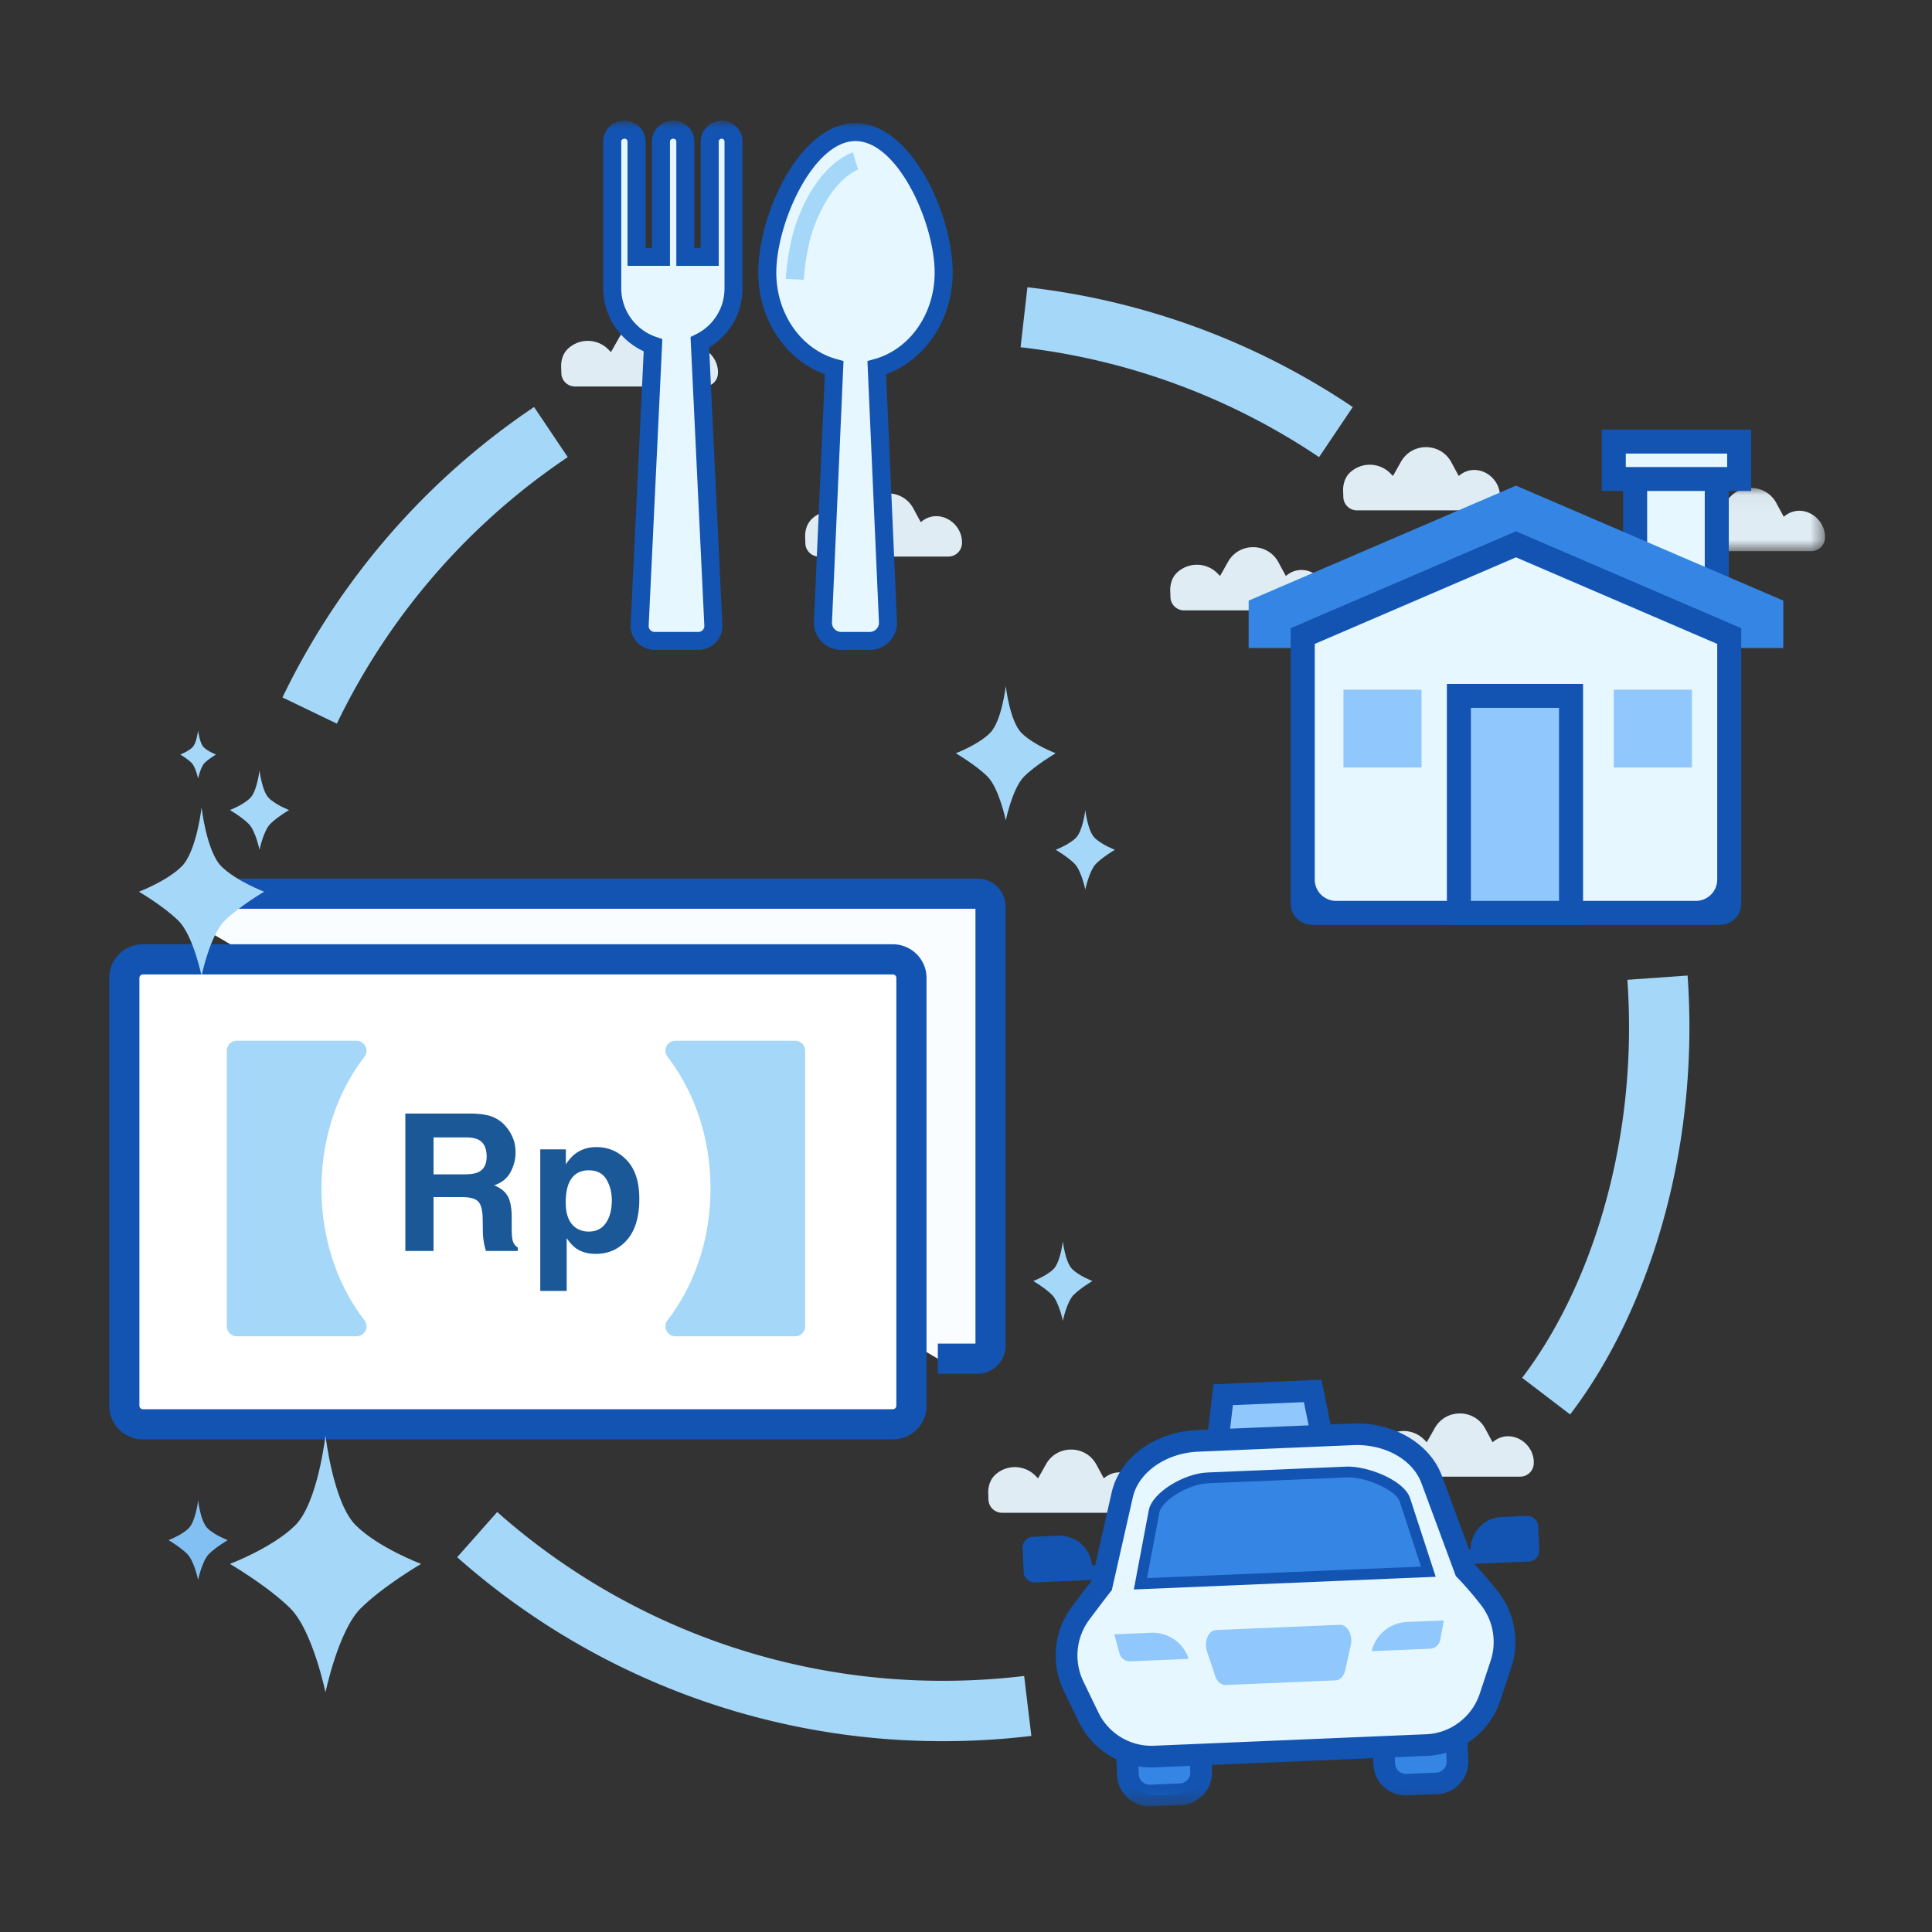
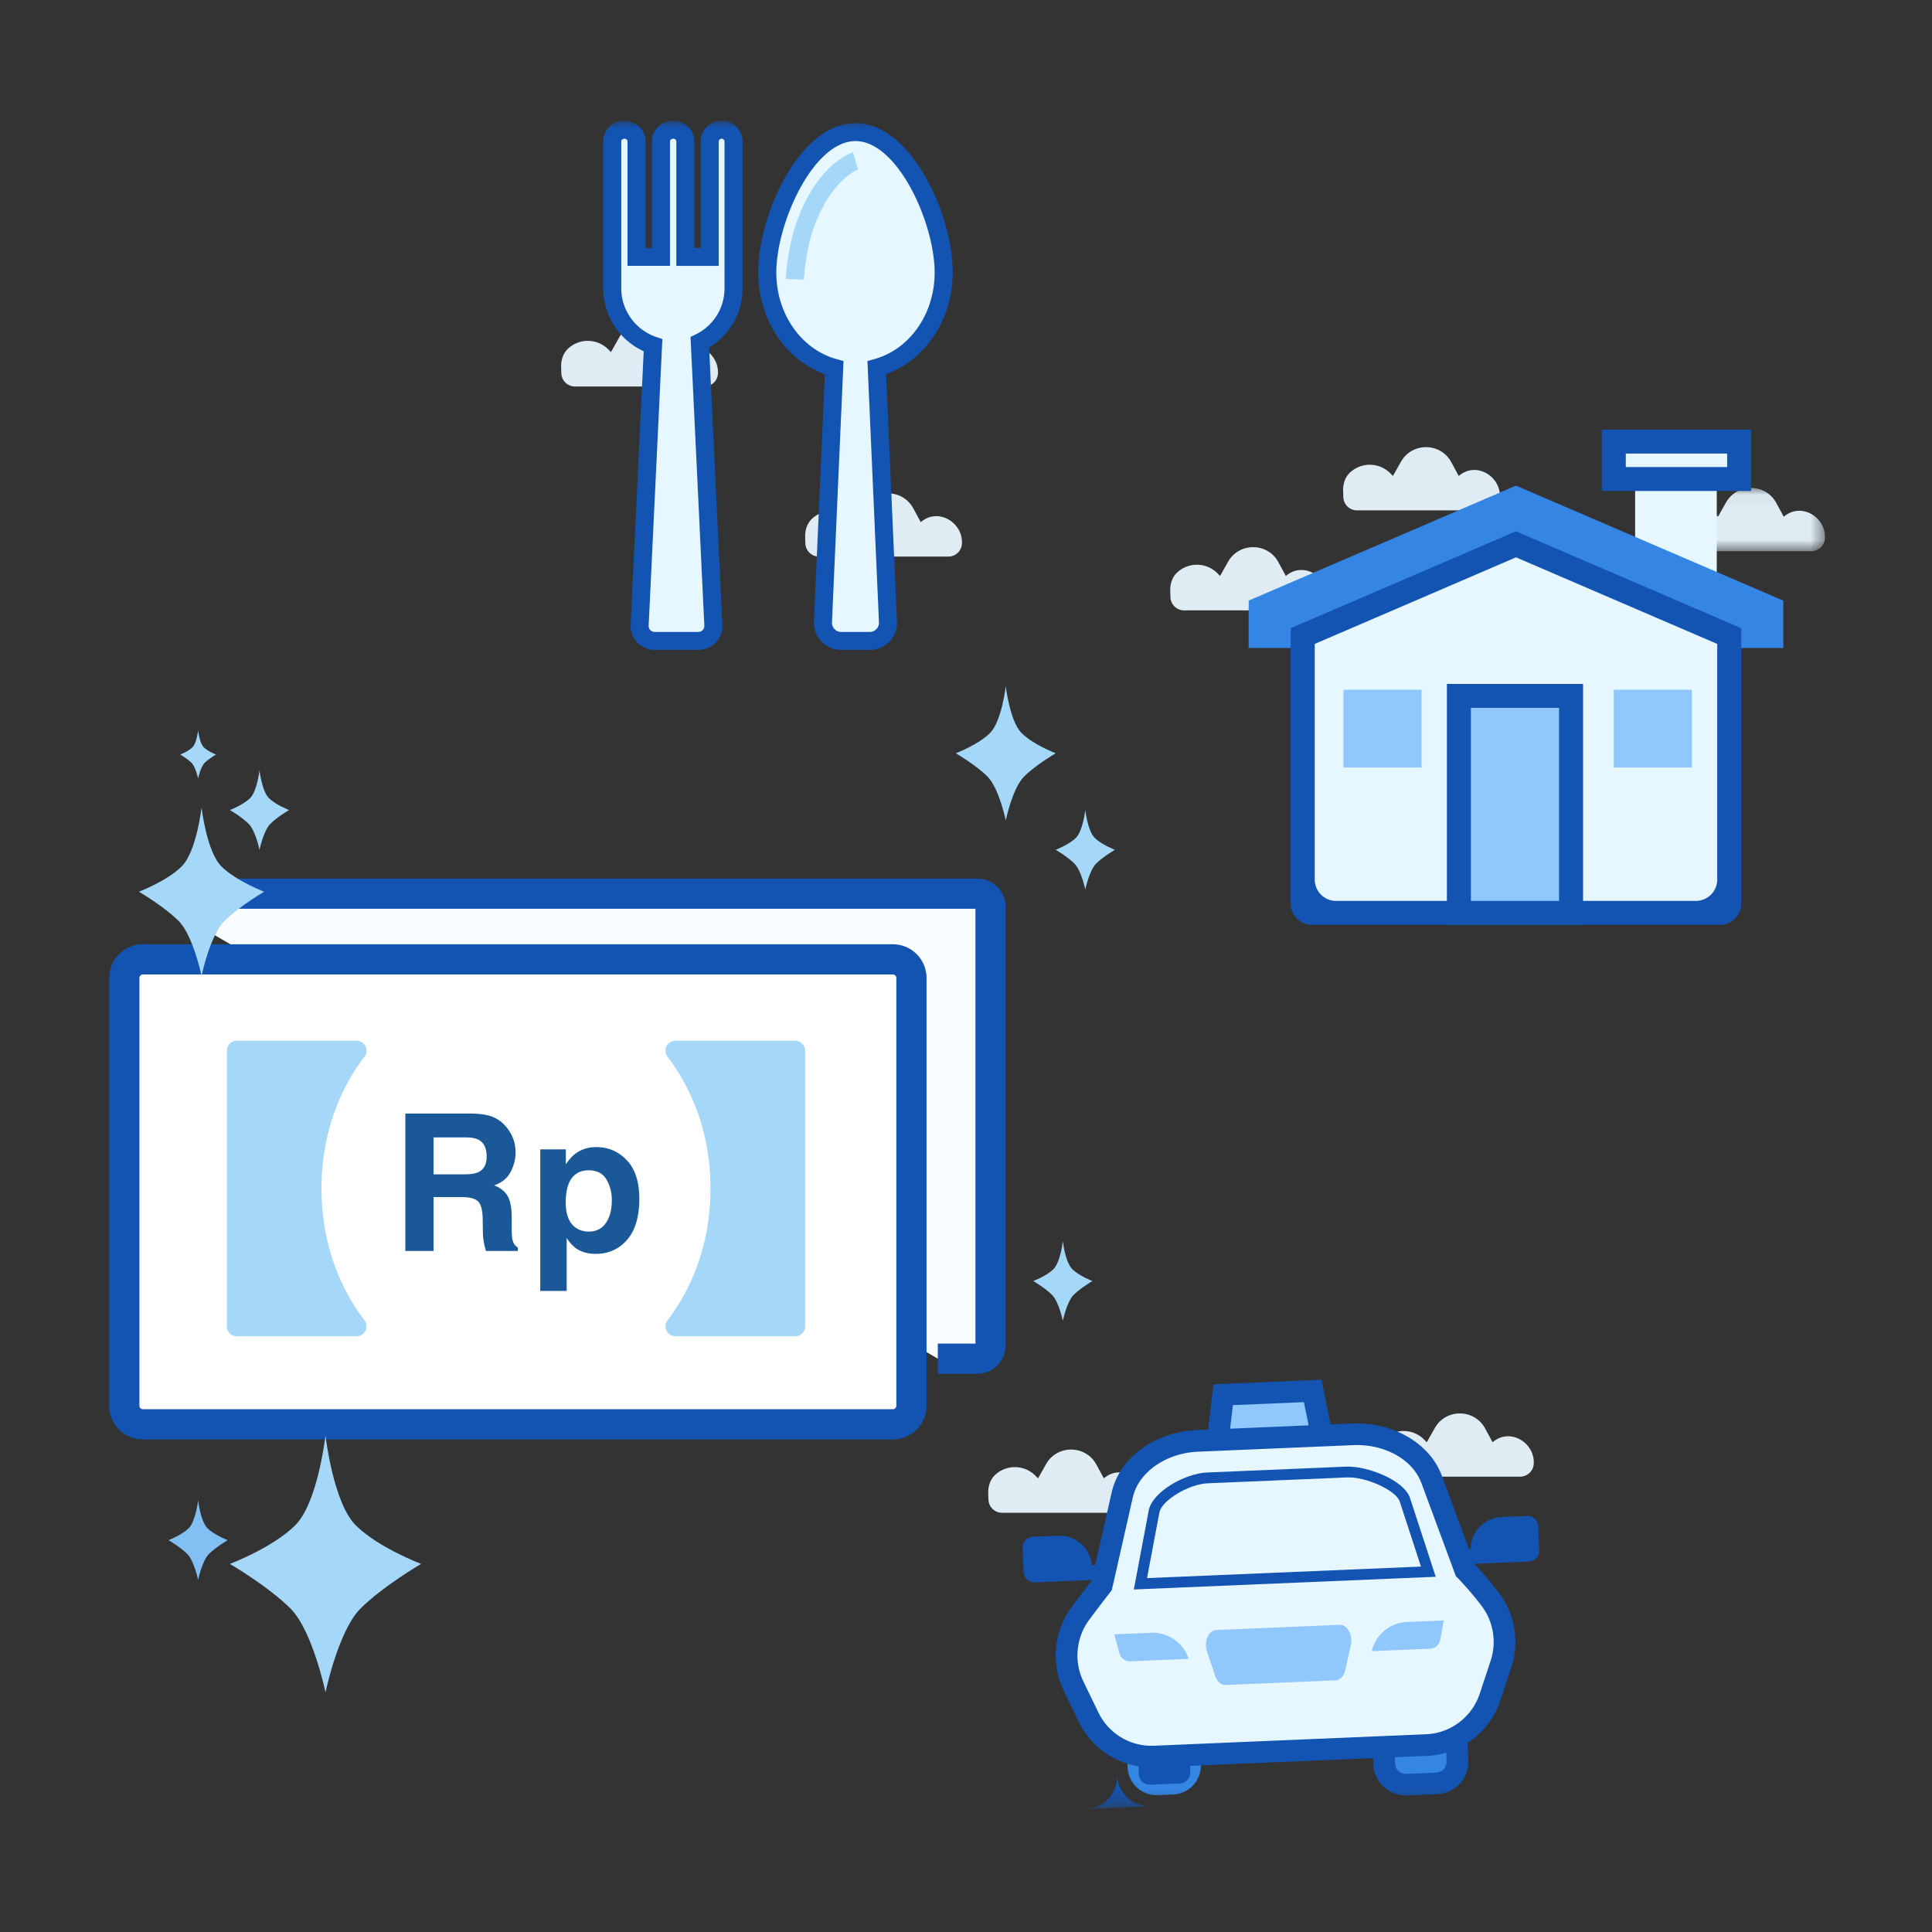
<svg xmlns="http://www.w3.org/2000/svg" xmlns:xlink="http://www.w3.org/1999/xlink" width="128" height="128" viewBox="0 0 128 128">
  <rect x="0" y="0" width="128" height="128" fill="#333333" stroke="none" />
  <title>ic-mengatur gaji</title>
  <defs>
    <path id="a" d="M10.475 4.229V.04H.085V4.23h10.39z" />
    <path id="c" d="M0 111.672h113.91V0H0z" />
  </defs>
  <g transform="translate(7 8)" fill="none" fill-rule="evenodd">
    <g transform="translate(103.434 24.288)">
      <mask id="b" fill="#fff">
        <use xlink:href="#a" />
      </mask>
      <path d="M10.473 3.37v-.003c.062-1.317-1.387-2.28-2.509-1.58-.075.049-.15.102-.22.162l-.49-.908c-.711-1.32-2.606-1.337-3.34-.03l-.529.938-.178-.18a1.915 1.915 0 0 0-2.683-.032c-.317.306-.453.755-.439 1.194l.014.424a.902.902 0 0 0 .903.874h8.566a.903.903 0 0 0 .905-.86" fill="#DFECF4" mask="url(#b)" />
    </g>
    <path d="M92.374 24.954v-.002c.062-1.317-1.386-2.28-2.509-1.58-.075.049-.15.102-.22.162l-.49-.908c-.71-1.32-2.604-1.337-3.34-.03l-.529.938-.178-.181a1.915 1.915 0 0 0-2.683-.03c-.316.304-.452.754-.439 1.193l.014.423a.902.902 0 0 0 .905.874h8.565a.903.903 0 0 0 .904-.859M56.732 28.015v-.002c.062-1.317-1.387-2.28-2.51-1.58-.074.049-.149.102-.22.162l-.49-.908c-.71-1.32-2.604-1.337-3.34-.03l-.528.938-.178-.18a1.915 1.915 0 0 0-2.683-.032c-.317.306-.453.755-.44 1.194l.014.424a.902.902 0 0 0 .904.873h8.566a.903.903 0 0 0 .905-.859M40.566 16.748v-.003c.062-1.317-1.387-2.28-2.509-1.579-.075.048-.15.101-.22.161l-.49-.908c-.711-1.32-2.605-1.337-3.34-.03l-.53.938-.177-.18a1.915 1.915 0 0 0-2.683-.031c-.317.305-.453.754-.44 1.194l.014.423a.902.902 0 0 0 .905.874h8.565a.903.903 0 0 0 .905-.86M94.616 88.973v-.002c.062-1.317-1.387-2.28-2.509-1.58-.075.049-.15.102-.22.162l-.49-.908c-.711-1.32-2.605-1.337-3.34-.03l-.53.938-.177-.18a1.915 1.915 0 0 0-2.683-.032c-.317.306-.453.755-.44 1.194l.014.424a.902.902 0 0 0 .905.873h8.565a.903.903 0 0 0 .905-.859M68.861 91.366v-.003c.062-1.317-1.386-2.28-2.509-1.579-.075.048-.15.1-.22.161l-.49-.908c-.711-1.32-2.606-1.337-3.34-.03l-.529.938-.178-.18a1.915 1.915 0 0 0-2.683-.031c-.316.305-.452.754-.439 1.193l.014.424a.902.902 0 0 0 .903.874h8.567a.903.903 0 0 0 .904-.86M80.92 31.58v-.002c.062-1.317-1.387-2.28-2.51-1.58-.074.049-.149.102-.22.162l-.49-.908c-.71-1.32-2.605-1.337-3.34-.03l-.528.938-.178-.181a1.915 1.915 0 0 0-2.683-.03c-.317.304-.453.754-.44 1.193l.014.423a.902.902 0 0 0 .904.874h8.566a.903.903 0 0 0 .905-.859" fill="#DFECF4" />
-     <path d="M60.842 13.019a46.378 46.378 0 0 1 20.667 7.608M13.516 39.075a46.577 46.577 0 0 1 15.983-18.45M61.091 105.023c-1.84.221-3.705.334-5.59.334a46.452 46.452 0 0 1-30.886-11.685M102.812 56.773c.798 11.26-2.595 21.46-7.376 27.725" stroke="#A5D7F9" stroke-width="4" />
    <path d="M6.478 53.517v-1.439c0-.48.39-.87.874-.87h50.402c.482 0 .873.39.873.87v29.067c0 .48-.391.87-.873.87h-2.622" fill="#FAFDFF" />
    <path d="M6.478 53.517v-1.439c0-.48.39-.87.874-.87h50.402c.482 0 .873.39.873.87v29.067c0 .48-.391.87-.873.87h-2.622" stroke="#1354B2" stroke-width="2" />
    <path d="M52.149 86.365H2.472a1.234 1.234 0 0 1-1.236-1.23V56.79c0-.68.553-1.23 1.236-1.23h49.677c.682 0 1.236.55 1.236 1.23v28.345c0 .679-.554 1.23-1.236 1.23" fill="#FFF" />
    <path d="M52.149 86.365H2.472a1.234 1.234 0 0 1-1.236-1.23V56.79c0-.68.553-1.23 1.236-1.23h49.677c.682 0 1.236.55 1.236 1.23v28.345c0 .679-.554 1.23-1.236 1.23z" stroke="#1354B2" stroke-width="2" />
    <path d="M21.723 67.356v2.446h2.057c.406 0 .713-.048.918-.148.36-.172.544-.514.544-1.025 0-.551-.176-.922-.525-1.111-.197-.108-.492-.162-.885-.162h-2.109zm3.95-1.346c.337.144.62.357.854.636.194.23.348.486.46.766.115.28.17.6.17.957 0 .433-.11.858-.328 1.277-.219.417-.582.712-1.088.886.424.168.72.408.899.718.175.312.262.787.262 1.424v.612c0 .416.017.698.052.846.05.235.167.408.352.52v.228h-2.109a4.426 4.426 0 0 1-.205-1.273l-.013-.846c-.008-.58-.109-.968-.3-1.161-.195-.193-.558-.29-1.09-.29h-1.866v3.57h-1.868v-9.105h4.374c.625.012 1.106.09 1.444.235zM33.174 70.136c-.24-.399-.632-.6-1.17-.6-.647 0-1.092.304-1.336.91-.124.32-.187.728-.187 1.223 0 .781.21 1.331.634 1.649.25.184.546.277.89.277.496 0 .877-.19 1.135-.569.264-.378.395-.882.395-1.513 0-.519-.122-.978-.361-1.377m1.354-1.266c.553.58.828 1.432.828 2.557 0 1.186-.268 2.09-.808 2.712-.539.621-1.232.933-2.081.933-.542 0-.993-.135-1.35-.402a2.626 2.626 0 0 1-.573-.648v3.507h-1.75v-9.382h1.695v.995c.19-.292.393-.523.612-.692.393-.3.863-.452 1.409-.452.795 0 1.467.29 2.018.872" fill="#1B5898" />
    <path d="M37.75 80.531a.66.66 0 0 1-.518-1.07c1.123-1.457 2.839-4.392 2.839-8.72 0-4.325-1.716-7.26-2.84-8.718a.66.66 0 0 1 .52-1.07h7.93c.365 0 .662.296.662.66v18.259c0 .364-.297.66-.663.66h-7.93zM16.62 80.531a.66.66 0 0 0 .519-1.07c-1.123-1.457-2.839-4.392-2.839-8.72 0-4.325 1.716-7.26 2.839-8.718a.66.66 0 0 0-.52-1.07H8.69a.661.661 0 0 0-.662.66v18.259c0 .364.296.66.662.66h7.93z" fill="#A5D7F9" />
    <mask id="d" fill="#fff">
      <use xlink:href="#c" />
    </mask>
    <path fill="#E6F7FF" mask="url(#d)" d="M101.332 31.138h5.408v-7.832h-5.408z" />
-     <path d="M102.128 30.346h3.816v-6.248h-3.816v6.248zm-1.592 1.585h7v-9.418h-7v9.418z" fill="#1354B2" mask="url(#d)" />
    <path fill="#3585E5" mask="url(#d)" d="M111.149 34.932H75.727v-3.14l17.711-7.618 17.711 7.618z" />
    <path fill="#E6F7FF" mask="url(#d)" d="M107.567 52.48H79.308V34.14l14.13-6.077 14.129 6.077z" />
    <path d="M81.524 51.687h23.827c.784 0 1.42-.632 1.42-1.413V34.661l-13.333-5.736-13.333 5.736v15.613c0 .78.635 1.413 1.419 1.413m25.42 1.585H79.931a1.416 1.416 0 0 1-1.419-1.413V33.62l14.925-6.42 14.925 6.42v18.24c0 .78-.636 1.413-1.42 1.413" fill="#1354B2" mask="url(#d)" />
    <path fill="#E6F7FF" mask="url(#d)" d="M99.917 23.735h8.308v-2.477h-8.308z" />
    <path d="M100.713 22.943h6.716v-.893h-6.716v.893zm-1.592 1.585h9.9v-4.063h-9.9v4.063z" fill="#1354B2" mask="url(#d)" />
    <path fill="#90C7FC" mask="url(#d)" d="M89.656 52.48h7.43V38.103h-7.43z" />
    <path d="M90.452 51.687h5.838V38.896h-5.838v12.791zm-1.592 1.585h9.022V37.311H88.86v15.961z" fill="#1354B2" mask="url(#d)" />
    <path fill="#90C7FC" mask="url(#d)" d="M99.917 42.848h5.174v-5.152h-5.174zM82.007 42.848h5.174v-5.152h-5.174z" />
    <path d="M94.162 92.437l-1.67.07a2.148 2.148 0 0 0-2.06 2.138l-2.112.09.04.971 2.822-.119.434-.019 2.675-.112a.719.719 0 0 0 .688-.745l-.068-1.588a.718.718 0 0 0-.749-.686M61.44 93.816l1.67-.07a2.15 2.15 0 0 1 2.234 1.957l2.112-.089.04.971-2.82.119-.433.018-2.675.113a.718.718 0 0 1-.749-.685l-.068-1.588a.718.718 0 0 1 .688-.746" fill="#1354B2" mask="url(#d)" />
    <path fill="#90C7FC" mask="url(#d)" d="M80.877 88.596l-7.367.31.529-4.504 5.93-.25z" />
    <path d="M74.323 88.155l5.68-.239-.617-3.021-4.704.198-.36 3.062zm7.428 1.121l-9.054.382.699-5.945 7.155-.302 1.2 5.865z" fill="#1354B2" mask="url(#d)" />
    <path d="M70.718 110.892l-1.006.042a1.92 1.92 0 0 1-2.003-1.833l-.224-5.243 4.852-.204.223 5.243a1.92 1.92 0 0 1-1.842 1.995" fill="#3585E5" mask="url(#d)" />
-     <path d="M68.235 104.544l.212 5.01a.72.72 0 0 0 .75.686l1.977-.084a.718.718 0 0 0 .687-.746l-.213-5.01-3.413.144zm3 7.043l-1.977.084a2.159 2.159 0 0 1-2.248-2.057l-.273-6.441 6.288-.265.273 6.442a2.154 2.154 0 0 1-2.064 2.237z" fill="#1354B2" mask="url(#d)" />
+     <path d="M68.235 104.544l.212 5.01a.72.72 0 0 0 .75.686l1.977-.084a.718.718 0 0 0 .687-.746l-.213-5.01-3.413.144zm3 7.043l-1.977.084a2.159 2.159 0 0 1-2.248-2.057a2.154 2.154 0 0 1-2.064 2.237z" fill="#1354B2" mask="url(#d)" />
    <path d="M87.698 110.176l-1.006.042a1.92 1.92 0 0 1-2.004-1.832l-.223-5.243 4.852-.205.222 5.242a1.92 1.92 0 0 1-1.841 1.996" fill="#3585E5" mask="url(#d)" />
    <path d="M85.214 103.828l.213 5.01a.72.72 0 0 0 .749.686l1.977-.084a.718.718 0 0 0 .687-.745l-.212-5.01-3.414.143zm3 7.044l-1.977.084a2.159 2.159 0 0 1-2.248-2.057l-.273-6.442 6.289-.265.273 6.442a2.154 2.154 0 0 1-2.064 2.238z" fill="#1354B2" mask="url(#d)" />
    <path d="M91.688 97.902c-.92-1.182-1.615-1.878-1.615-1.878l-2.222-6.007c-.69-1.861-2.84-3.09-5.233-2.989l-10.265.434c-2.472.103-4.552 1.594-5.002 3.582l-1.358 5.996s-.513.648-1.345 1.766l-.053.071a4.7 4.7 0 0 0-.457 4.853l.981 2.027a4.628 4.628 0 0 0 4.354 2.618l8.99-.38 9.067-.38a4.625 4.625 0 0 0 4.189-3.179l.72-2.168a4.706 4.706 0 0 0-.75-4.366" fill="#E6F7FF" mask="url(#d)" />
    <path d="M72.384 88.177c-2.134.09-3.954 1.362-4.332 3.025l-1.393 6.152-.102.128c-.002.004-.51.647-1.33 1.75l-.054.07a3.97 3.97 0 0 0-.388 4.116l.981 2.028a3.909 3.909 0 0 0 3.676 2.214l18.059-.762c1.604-.067 3.025-1.147 3.536-2.687l.718-2.169a3.98 3.98 0 0 0-.634-3.702 21.894 21.894 0 0 0-1.558-1.81l-.11-.11-2.278-6.156c-.582-1.57-2.443-2.608-4.527-2.52l-10.264.433zm15.177 20.152l-18.057.762a5.35 5.35 0 0 1-5.033-3.023l-.981-2.027a5.39 5.39 0 0 1 .528-5.591l.053-.072a88.363 88.363 0 0 1 1.255-1.654l1.323-5.837c.525-2.32 2.859-4.024 5.674-4.142l10.265-.432c2.7-.114 5.141 1.307 5.937 3.456l2.17 5.866c.239.25.83.889 1.561 1.828l.002.001a5.407 5.407 0 0 1 .864 5.029l-.72 2.167c-.697 2.102-2.642 3.577-4.84 3.67z" fill="#1354B2" mask="url(#d)" />
-     <path d="M68.556 96.931l.907-4.805c.205-1.02 2.199-2.155 3.522-2.212l9.235-.388c1.298-.055 3.526.857 3.856 1.832l1.556 4.77-19.076.803z" fill="#3585E5" mask="url(#d)" />
    <path d="M68.993 96.554l18.15-.764-1.41-4.32c-.247-.733-2.242-1.64-3.498-1.587l-9.234.39c-1.24.052-3.026 1.13-3.186 1.923l-.822 4.358zm19.127-.089l-20.001.842.99-5.248c.245-1.217 2.383-2.44 3.86-2.502l9.235-.389c1.336-.056 3.805.872 4.213 2.077l1.703 5.22z" fill="#1354B2" mask="url(#d)" />
    <path d="M72.967 101.416l.541 1.616c.126.376.4.615.692.603l7.284-.307c.299-.012.556-.287.645-.687l.364-1.654c.148-.668-.23-1.36-.731-1.339l-8.188.346c-.51.021-.827.764-.607 1.422M83.88 101.393l3.86-.162a.718.718 0 0 0 .677-.586l.237-1.286-2.435.102a2.507 2.507 0 0 0-2.338 1.932M71.752 101.904l-3.858.163a.717.717 0 0 1-.724-.527l-.347-1.261 2.435-.104a2.51 2.51 0 0 1 2.494 1.73" fill="#90C7FC" mask="url(#d)" />
    <path d="M55.52 10.062c0-3.59-2.616-9.31-5.843-9.31s-5.843 5.72-5.843 9.31c0 3.049 1.888 5.6 4.433 6.303l-.743 16.833a1.205 1.205 0 0 0 1.208 1.264h1.89c.693 0 1.243-.576 1.208-1.264l-.742-16.833c2.544-.703 4.433-3.254 4.433-6.303" fill="#E6F7FF" mask="url(#d)" />
    <path d="M49.677 1.347c-2.794 0-5.245 5.433-5.245 8.715 0 2.724 1.643 5.08 3.994 5.73l.459.126-.764 17.307a.6.6 0 0 0 .168.453c.116.122.273.19.443.19h1.89c.17 0 .327-.068.443-.19a.597.597 0 0 0 .168-.45l-.763-17.31.458-.127c2.352-.65 3.995-3.005 3.995-5.729 0-3.282-2.451-8.715-5.246-8.715m.946 33.71h-1.891c-.5 0-.965-.197-1.31-.558a1.778 1.778 0 0 1-.495-1.33l.722-16.377c-2.62-.953-4.413-3.65-4.413-6.73 0-3.897 2.766-9.905 6.441-9.905 3.676 0 6.442 6.008 6.442 9.905 0 3.08-1.793 5.777-4.414 6.73l.722 16.38c.025.494-.15.966-.495 1.327-.344.36-.81.559-1.31.559" fill="#1354B2" mask="url(#d)" />
    <path d="M46.254 10.536l-1.194-.062c.005-.085.116-2.104.727-3.79 1.405-3.883 3.631-4.564 3.725-4.59l.331 1.144-.165-.572.173.57c-.018.004-1.76.594-2.94 3.852-.55 1.521-.657 3.429-.657 3.448" fill="#A5D7F9" mask="url(#d)" />
    <path d="M40.81.595a.787.787 0 0 0-.789.785v7.64h-1.616V1.38a.787.787 0 0 0-.789-.785h-.038a.787.787 0 0 0-.789.785v7.64h-1.616V1.38a.787.787 0 0 0-.789-.785h-.033a.787.787 0 0 0-.789.785v9.724c0 1.75 1.131 3.234 2.702 3.777l-.885 18.545a.991.991 0 0 0 .993 1.036h2.895a.992.992 0 0 0 .994-1.036l-.895-18.742a3.994 3.994 0 0 0 2.232-3.58V1.38a.787.787 0 0 0-.788-.785" fill="#E6F7FF" mask="url(#d)" />
    <path d="M34.384 1.19c-.139 0-.224.085-.224.191v9.723c0 1.448.925 2.739 2.3 3.215l.423.145-.907 18.99a.388.388 0 0 0 .11.291.39.39 0 0 0 .286.122h2.896a.394.394 0 0 0 .396-.413l-.914-19.13.35-.172a3.385 3.385 0 0 0 1.901-3.048V1.381a.191.191 0 1 0-.383 0v8.234h-2.81V1.38a.191.191 0 0 0-.192-.19c-.144 0-.229.084-.229.19v8.234h-2.812V1.38a.191.191 0 0 0-.191-.19m4.884 33.866h-2.896a1.59 1.59 0 0 1-1.59-1.66l.865-18.123a4.596 4.596 0 0 1-2.682-4.17V1.381c0-.762.622-1.38 1.387-1.38.797 0 1.418.618 1.418 1.38v7.044h.422V1.38c0-.762.622-1.38 1.387-1.38.802 0 1.423.618 1.423 1.38v7.044h.42V1.38c0-.762.624-1.38 1.387-1.38.765 0 1.387.618 1.387 1.38v9.723c0 1.621-.84 3.09-2.215 3.921l.877 18.372a1.58 1.58 0 0 1-.437 1.17c-.299.312-.719.49-1.153.49" fill="#1354B2" mask="url(#d)" />
    <path d="M59.635 46.352s.444-2.138 1.215-2.906c.771-.768 2.094-1.541 2.094-1.541s-1.484-.562-2.262-1.34c-.78-.776-1.047-3.108-1.047-3.108s-.267 2.332-1.047 3.109c-.778.777-2.262 1.339-2.262 1.339s1.323.773 2.094 1.54c.771.769 1.215 2.907 1.215 2.907M6.354 56.654s.556-2.681 1.523-3.644c.967-.963 2.626-1.932 2.626-1.932s-1.86-.706-2.837-1.68C6.69 48.425 6.354 45.5 6.354 45.5s-.335 2.925-1.313 3.898c-.976.974-2.836 1.68-2.836 1.68s1.658.969 2.625 1.932c.967.963 1.524 3.644 1.524 3.644M64.904 50.934s.263-1.266.72-1.72c.457-.456 1.24-.914 1.24-.914s-.879-.333-1.34-.792c-.462-.46-.62-1.841-.62-1.841s-.158 1.38-.62 1.84c-.462.46-1.34.793-1.34.793s.783.458 1.24.914c.457.454.72 1.72.72 1.72M10.193 48.3s.263-1.266.72-1.72c.457-.456 1.24-.913 1.24-.913s-.879-.334-1.34-.793c-.462-.46-.62-1.841-.62-1.841s-.158 1.38-.62 1.841c-.462.459-1.34.793-1.34.793s.783.457 1.24.913c.457.454.72 1.72.72 1.72M6.125 43.58s.158-.764.435-1.04c.276-.274.75-.551.75-.551s-.532-.2-.81-.479c-.28-.277-.375-1.111-.375-1.111s-.095.834-.374 1.111c-.279.278-.81.479-.81.479s.473.277.749.551c.277.276.435 1.04.435 1.04M63.416 79.506s.263-1.267.72-1.72c.457-.456 1.24-.914 1.24-.914s-.878-.334-1.34-.793c-.462-.46-.62-1.84-.62-1.84s-.158 1.38-.619 1.84c-.462.46-1.341.793-1.341.793s.784.458 1.24.913c.457.454.72 1.72.72 1.72" fill="#A5D7F9" mask="url(#d)" />
    <path d="M6.125 96.673s.263-1.266.72-1.72c.457-.456 1.24-.914 1.24-.914s-.878-.333-1.34-.792c-.462-.46-.62-1.841-.62-1.841s-.158 1.38-.62 1.84c-.461.46-1.34.793-1.34.793s.783.458 1.24.914c.457.454.72 1.72.72 1.72" fill="#82C0F4" mask="url(#d)" />
    <path d="M14.565 104.125s.85-4.092 2.326-5.562c1.474-1.468 4.006-2.95 4.006-2.95s-2.837-1.074-4.33-2.56c-1.492-1.487-2.002-5.948-2.002-5.948s-.51 4.461-2.003 5.948c-1.492 1.486-4.329 2.56-4.329 2.56s2.532 1.482 4.006 2.95c1.476 1.47 2.326 5.562 2.326 5.562" fill="#A5D7F9" mask="url(#d)" />
  </g>
</svg>